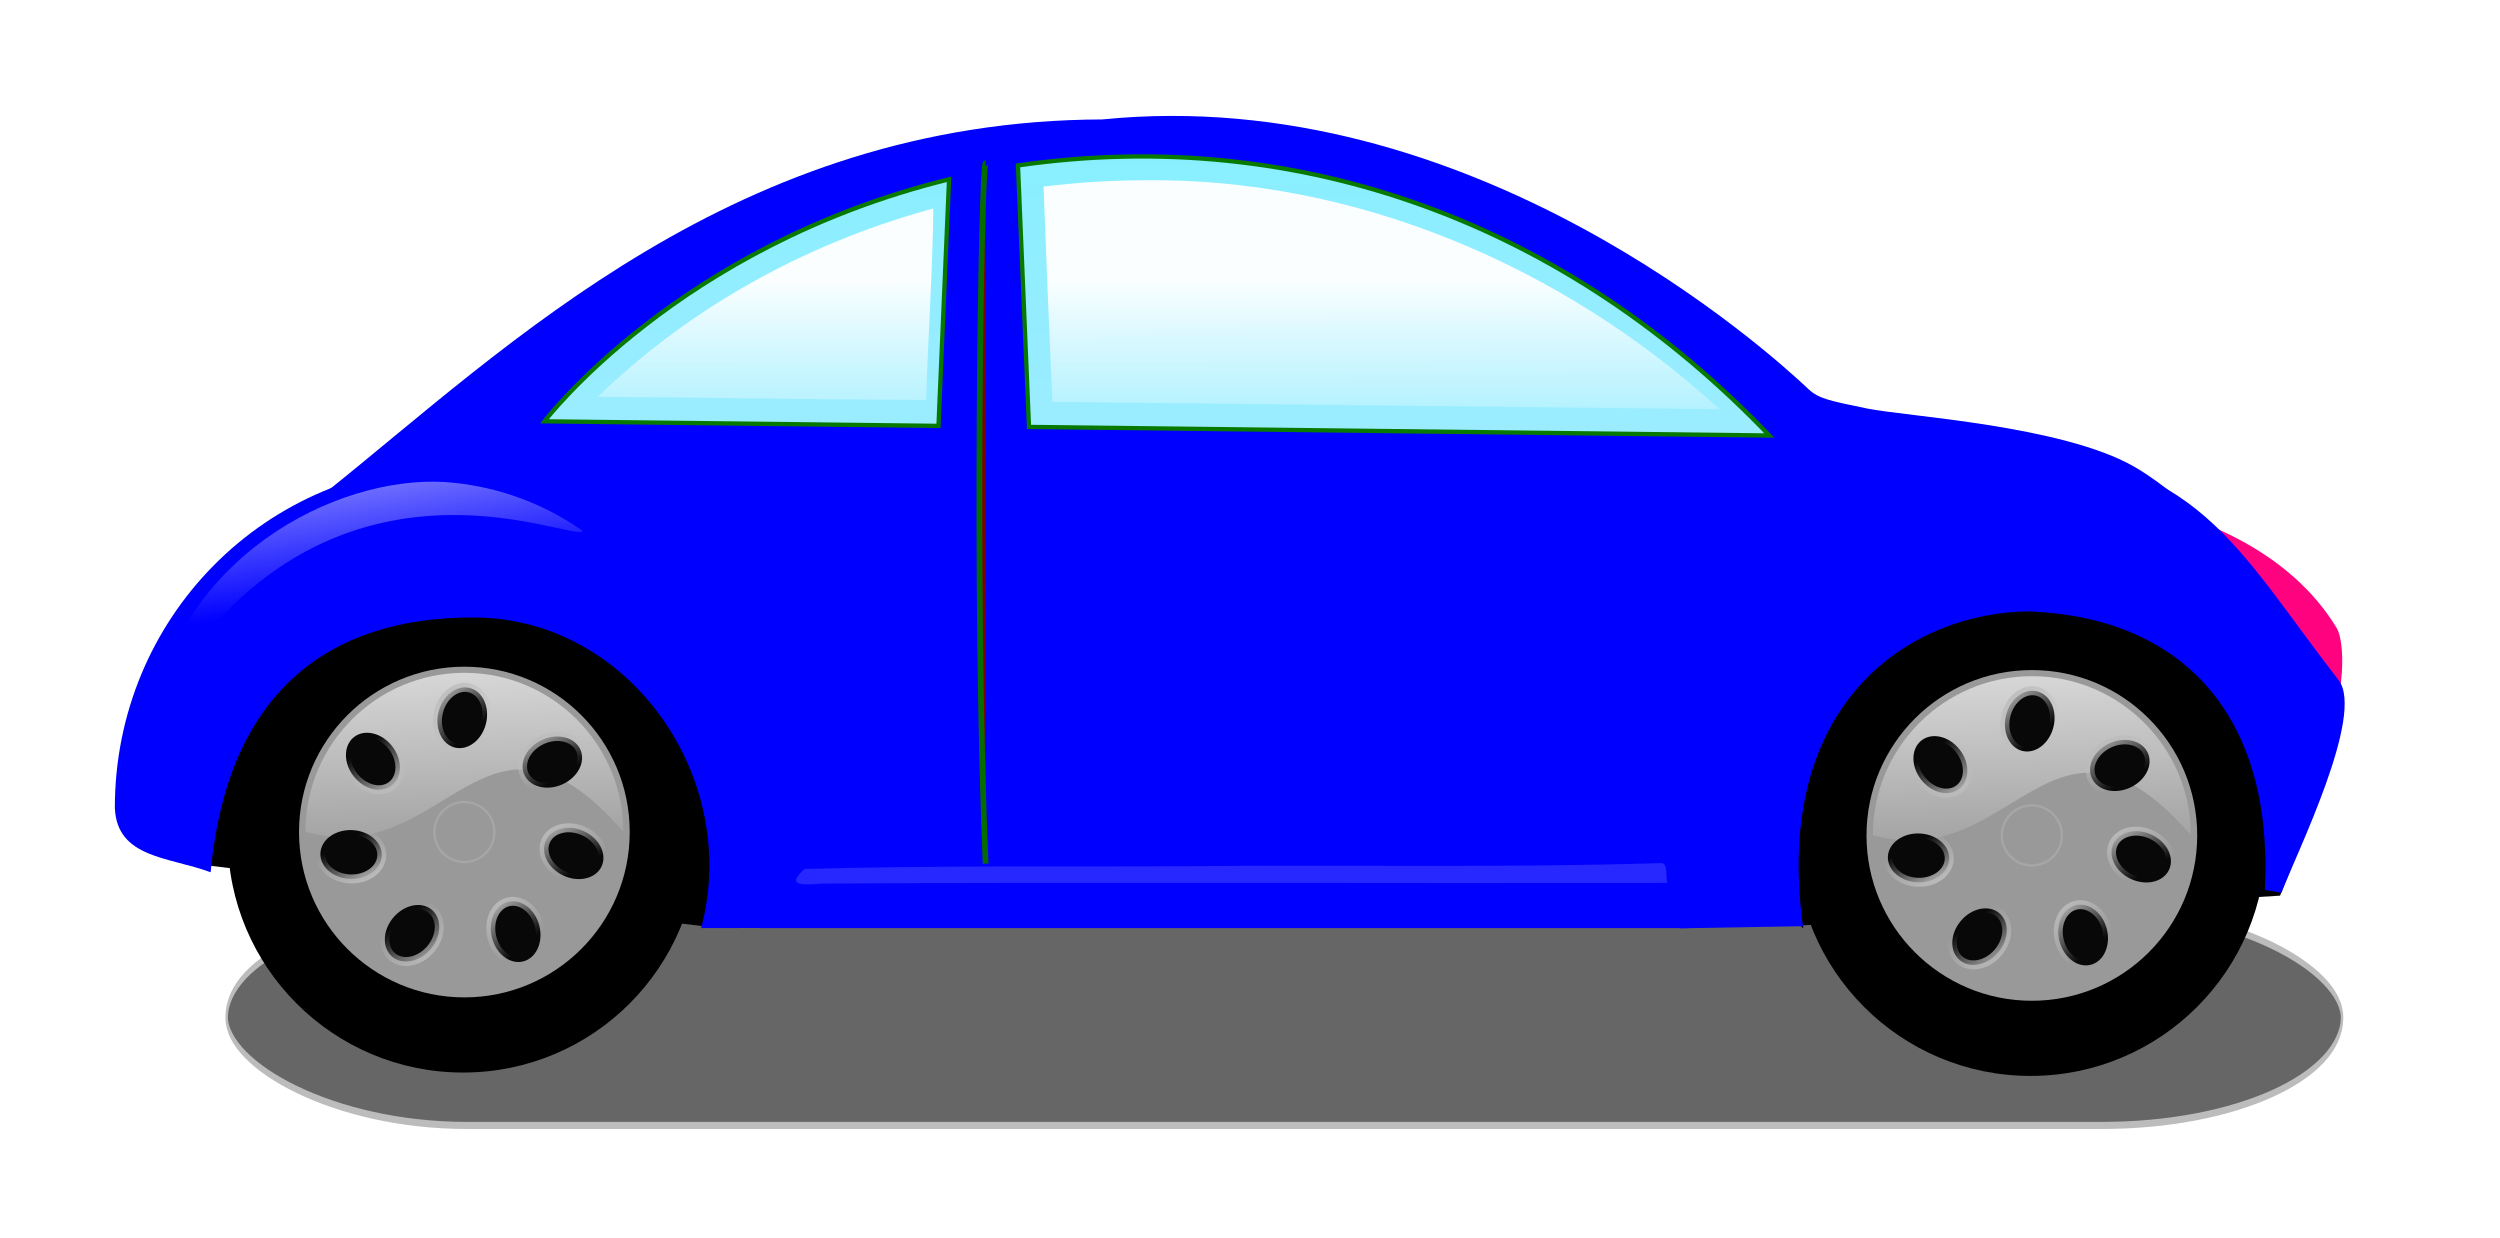
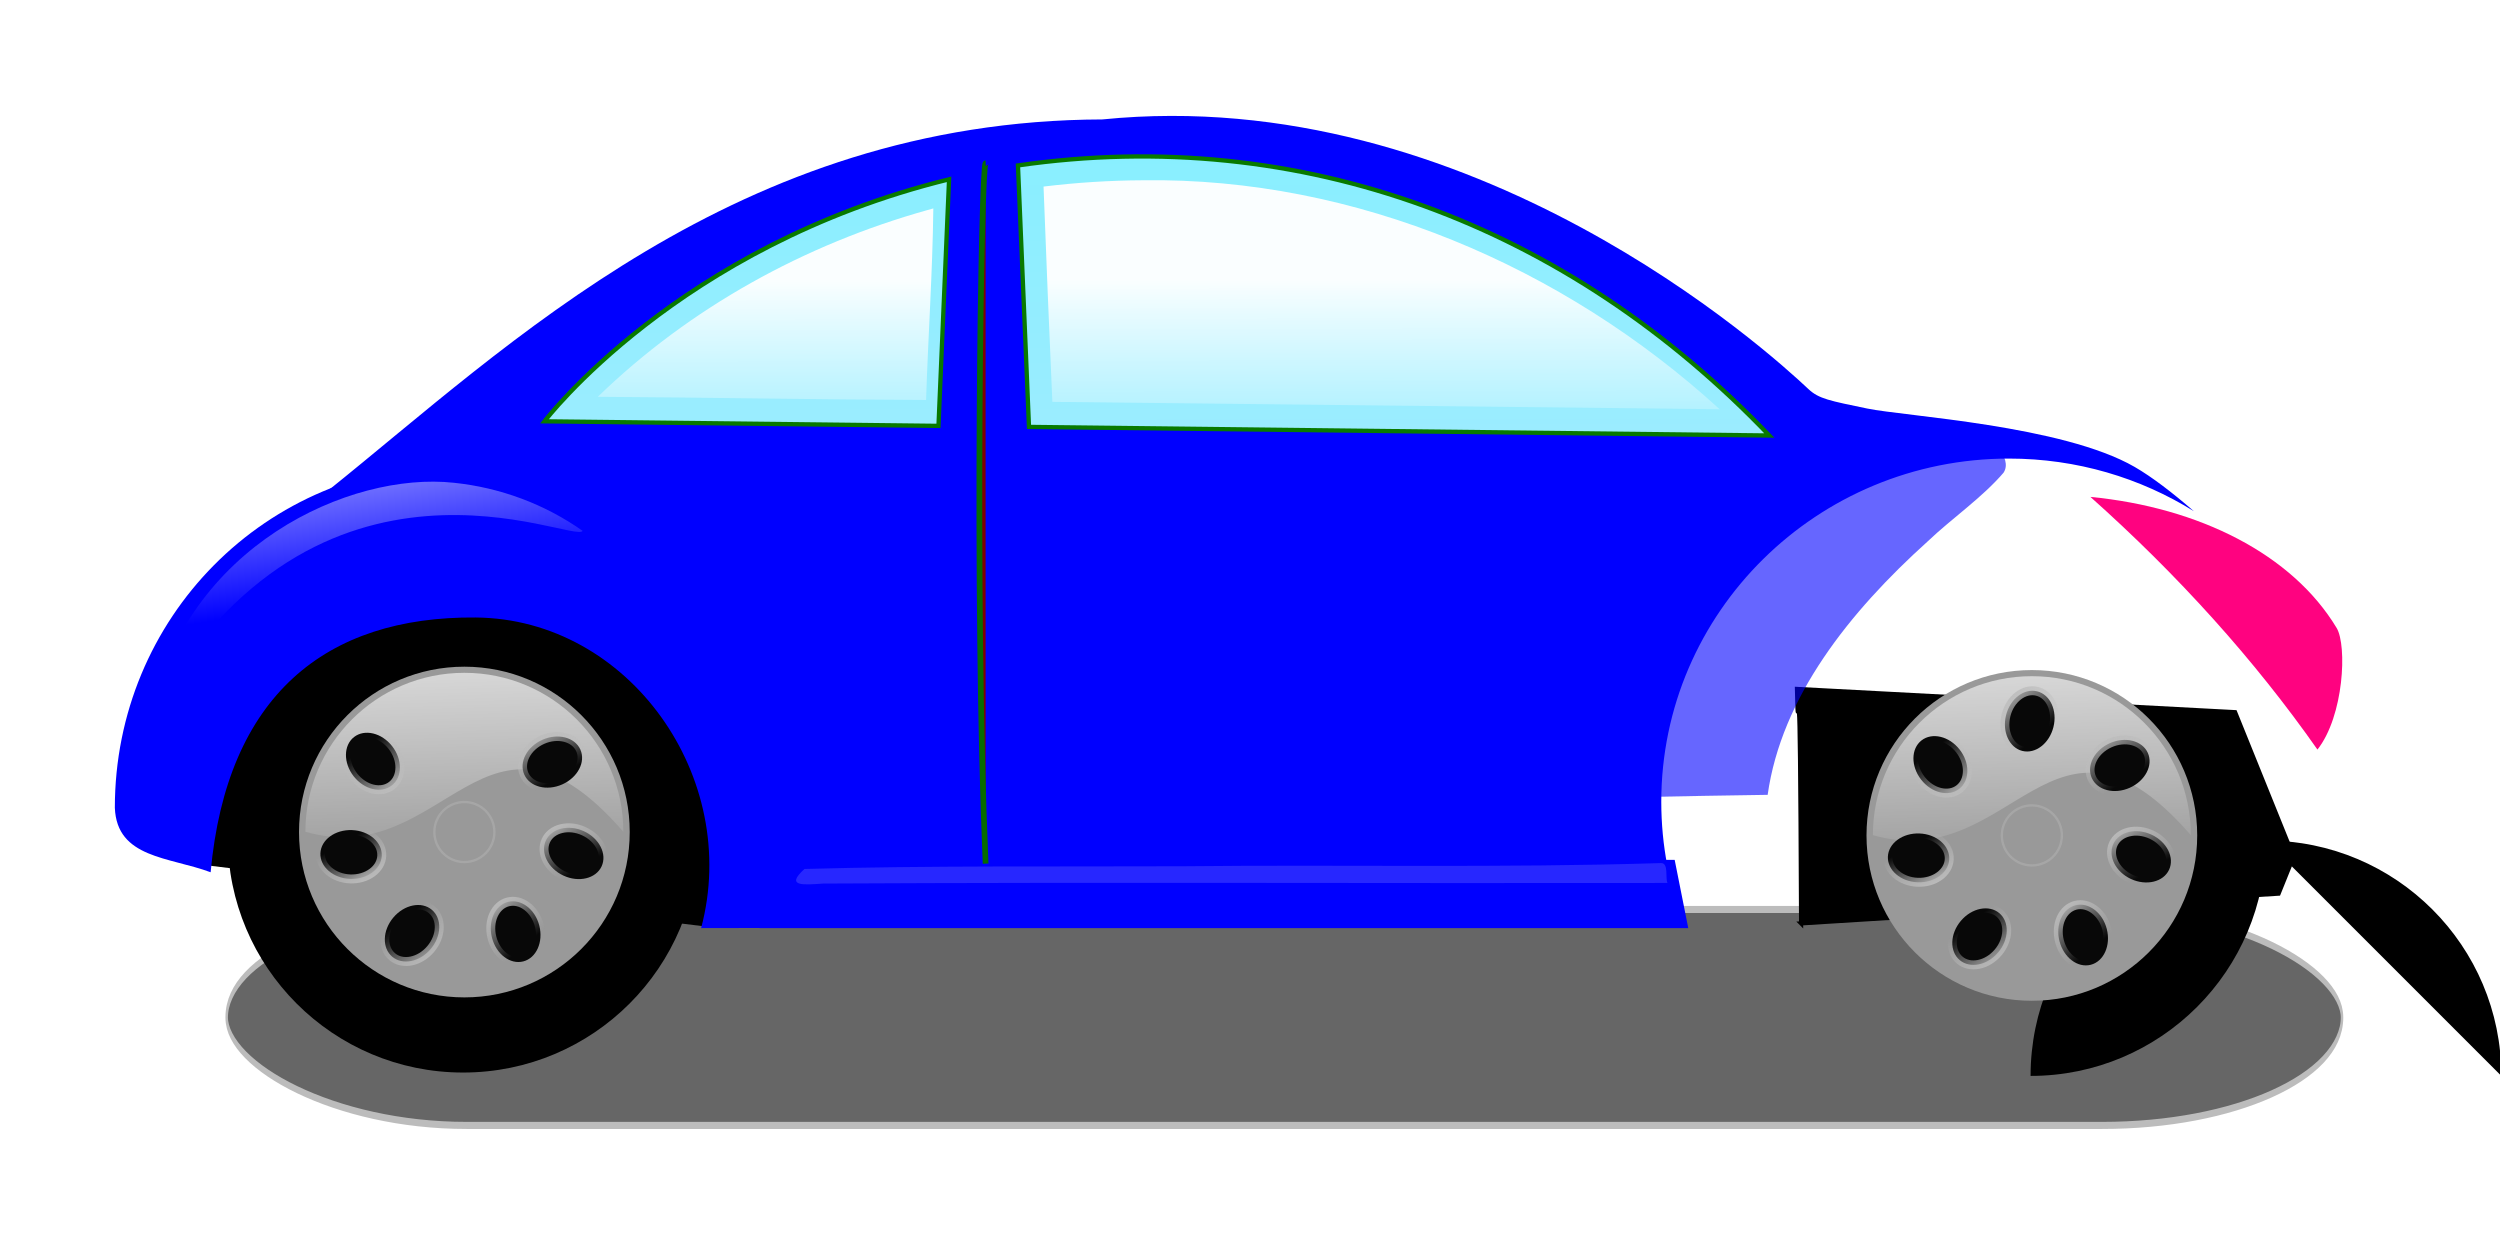
<svg xmlns="http://www.w3.org/2000/svg" xmlns:xlink="http://www.w3.org/1999/xlink" width="597.347" height="295.816">
  <title>blue car</title>
  <defs>
    <linearGradient id="linearGradient6250">
      <stop id="stop6252" stop-color="#bcbcbc" offset="0" />
      <stop id="stop6254" stop-color="#bcbcbc" stop-opacity="0" offset="1" />
    </linearGradient>
    <linearGradient id="linearGradient5247">
      <stop id="stop5249" stop-color="#ffffff" offset="0" />
      <stop id="stop5251" stop-color="#ffffff" stop-opacity="0" offset="1" />
    </linearGradient>
    <linearGradient id="linearGradient5234">
      <stop id="stop5236" stop-color="#000000" offset="0" />
      <stop id="stop5242" stop-color="#3c3c3c" offset="0.813" />
      <stop id="stop5238" stop-color="#000000" offset="1" />
    </linearGradient>
    <linearGradient id="linearGradient28588">
      <stop id="stop28590" stop-color="#ffffff" offset="0" />
      <stop id="stop28592" stop-color="#ffffff" stop-opacity="0" offset="1" />
    </linearGradient>
    <linearGradient id="linearGradient16199">
      <stop id="stop16201" stop-color="#ffffff" stop-opacity="0" offset="0" />
      <stop id="stop16205" stop-color="#ffffff" stop-opacity="0.637" offset="0.5" />
      <stop id="stop16207" stop-color="#ffffff" stop-opacity="0.505" offset="0.75" />
      <stop id="stop16203" stop-color="#ffffff" stop-opacity="0" offset="1" />
    </linearGradient>
    <linearGradient id="linearGradient16120">
      <stop id="stop16122" stop-color="#ffffff" offset="0" />
      <stop id="stop16124" stop-color="#ffffff" stop-opacity="0" offset="1" />
    </linearGradient>
    <linearGradient id="linearGradient14136">
      <stop id="stop14138" stop-color="#9eecff" offset="0" />
      <stop id="stop14140" stop-color="#87efff" offset="1" />
    </linearGradient>
    <linearGradient id="linearGradient24487" x1="0.291" y1="-0.185" x2="0.464" y2="0.617" xlink:href="#linearGradient16120" />
    <linearGradient id="linearGradient24490" x1="0.291" y1="-0.185" x2="0.464" y2="0.617" xlink:href="#linearGradient16120" />
    <linearGradient id="linearGradient24498" x1="0.525" y1="1.138" x2="0.522" y2="0.004" xlink:href="#linearGradient14136" />
    <linearGradient id="linearGradient24507" x1="0.5" y1="0.253" x2="0.5" y2="0.597" xlink:href="#linearGradient16199" />
    <linearGradient id="linearGradient3252" x1="0.534" y1="0.442" x2="0.542" y2="1.217" xlink:href="#linearGradient28588" />
    <radialGradient id="radialGradient8290" gradientUnits="userSpaceOnUse" gradientTransform="matrix(1 0 0 1 1.4858e-008 2.172)" cx="173.108" cy="532.029" r="61.067" fx="173.108" fy="532.029" xlink:href="#linearGradient5234" />
    <linearGradient id="linearGradient8292" x1="0.21" y1="-0.636" x2="0.29" y2="1" xlink:href="#linearGradient5247" />
    <linearGradient id="linearGradient8294" x1="0.84" y1="1.03" x2="0.319" y2="0.3" xlink:href="#linearGradient6250" />
    <linearGradient id="linearGradient8304" x1="0.84" y1="1.03" x2="0.319" y2="0.3" xlink:href="#linearGradient6250" />
    <linearGradient id="linearGradient8306" x1="0.84" y1="1.03" x2="0.319" y2="0.3" xlink:href="#linearGradient6250" />
    <radialGradient id="radialGradient8308" gradientUnits="userSpaceOnUse" gradientTransform="matrix(1 0 0 1 1.4858e-008 2.172)" cx="177.85" cy="532.736" r="8.09" fx="177.85" fy="532.736" xlink:href="#linearGradient16120" />
    <radialGradient id="radialGradient8338" gradientUnits="userSpaceOnUse" cx="173.108" cy="532.029" r="61.067" fx="173.108" fy="532.029" xlink:href="#linearGradient5234" />
    <linearGradient id="linearGradient8340" x1="0.21" y1="-0.636" x2="0.29" y2="1" xlink:href="#linearGradient5247" />
    <linearGradient id="linearGradient8342" x1="0.84" y1="1.03" x2="0.319" y2="0.3" xlink:href="#linearGradient6250" />
    <linearGradient id="linearGradient8352" x1="0.84" y1="1.03" x2="0.319" y2="0.3" xlink:href="#linearGradient6250" />
    <linearGradient id="linearGradient8354" x1="0.84" y1="1.03" x2="0.319" y2="0.3" xlink:href="#linearGradient6250" />
    <radialGradient id="radialGradient8356" gradientUnits="userSpaceOnUse" cx="177.85" cy="532.736" r="8.09" fx="177.85" fy="532.736" xlink:href="#linearGradient16120" />
    <filter id="filter13283" width="1.036" height="1.975" y="-0.487" x="-0.018">
      <feGaussianBlur id="feGaussianBlur13285" stdDeviation="4.544" />
    </filter>
    <linearGradient id="svg_1" x1="0.16" y1="-0.03" x2="0.681" y2="0.7" xlink:href="#linearGradient6250" />
    <linearGradient id="svg_2" x1="0.16" y1="-0.03" x2="0.681" y2="0.7" xlink:href="#linearGradient6250" />
    <linearGradient id="svg_3" x1="0.16" y1="-0.03" x2="0.681" y2="0.7" xlink:href="#linearGradient6250" />
    <linearGradient id="svg_4" x1="0.16" y1="-0.03" x2="0.681" y2="0.7" xlink:href="#linearGradient6250" />
    <linearGradient id="svg_5" x1="0.16" y1="-0.03" x2="0.681" y2="0.7" xlink:href="#linearGradient6250" />
    <linearGradient id="svg_6" x1="0.16" y1="-0.03" x2="0.681" y2="0.7" xlink:href="#linearGradient6250" />
    <linearGradient id="svg_7" x1="0.16" y1="-0.03" x2="0.681" y2="0.7" xlink:href="#linearGradient6250" />
    <linearGradient id="svg_8" x1="0.16" y1="-0.03" x2="0.681" y2="0.7" xlink:href="#linearGradient6250" />
  </defs>
  <g>
    <title>Layer 1</title>
    <rect id="rect9337" fill="#666666" fill-rule="evenodd" stroke="#bcbcbc" stroke-dashoffset="0" stroke-miterlimit="4" stroke-width="0.6" transform="matrix(0.992 0 0 2.822 20.732 -862.742)" x="33.701" y="382.723" width="509.515" height="18.287" rx="57.77" ry="9.144" filter="url(#filter13283)" />
    <path id="path8312" fill="#000000" fill-rule="evenodd" stroke="#000000" stroke-width="1px" d="m430.35,220.633l114.091,-7.106l3.56,-8.813l-13.954,-34.55l-104.687,-5.552c0.33,18.673 0.66,-21.843 0.99,56.021z" />
    <path id="path4342" fill="#0000ff" fill-rule="evenodd" stroke-width="1px" d="m263.396,28.536c-87.348,0.263 -141.954,54.181 -185.012,88.679c9.409,-3.655 19.658,-5.651 30.376,-5.651c45.854,0 83.07,36.737 83.07,82.016c0,9.892 -1.778,19.379 -5.033,28.163l215.733,-0.545c-3.604,-9.184 -5.587,-19.175 -5.587,-29.611c0,-45.278 37.216,-82.016 83.07,-82.016c16.229,0 31.374,4.609 44.171,12.564c-5.069,-4.402 -9.976,-8.167 -14.139,-10.571c-17.253,-9.963 -54.926,-12.087 -63.898,-13.95c-8.875,-1.843 -11.555,-2.302 -14.05,-4.655c-9.259,-8.735 -80.398,-73.323 -168.701,-64.423z" />
    <path id="path12136" fill="#0000ff" fill-rule="evenodd" marker-end="none" marker-mid="none" marker-start="none" stroke-dashoffset="0" stroke-miterlimit="4" stroke-width="1px" d="m191.224,206.01l208.919,-0.562l3.248,16.314l-221.909,0l9.742,-15.752z" />
    <path id="path2371" opacity="0.992" fill="#ff007f" fill-rule="evenodd" stroke-width="1.909px" d="m499.476,118.728c20.916,18.653 39.155,38.854 54.252,60.374c6.337,-8.031 7.106,-24.868 4.585,-29.057c-10.589,-17.595 -32.842,-28.801 -58.837,-31.317z" />
    <path id="path16188" opacity="0.6" fill="#0000ff" fill-rule="evenodd" stroke-width="1px" d="m200.772,43.199c-0.349,0.119 -0.699,0.239 -1.048,0.358c-34.772,11.973 -65.6,33.528 -93.975,57.214c-0.384,0.614 -3.838,3.422 -5.886,5.263c-2.336,1.266 -5.102,2.956 -8.433,5.215c34.039,3.423 73.328,27.014 83.22,53.603c3.723,9.654 5.228,19.855 4.898,30.001c80.974,-0.057 161.864,-3.792 242.814,-4.936c3.289,-23.313 19.505,-43.676 38.239,-60.562c5.871,-5.588 12.965,-10.4 18.124,-16.409c1.214,-1.826 0.174,-4.139 -0.989,-5.496c0.906,-0.091 -0.084,0.263 -7.716,-1.377c-19.584,-3.953 -41.05,-1.397 -51.918,-19.895c-0.877,-1.494 11.371,18.651 9.68,18.629c-65.672,-0.848 -127.612,-2.056 -184.372,-2.492c-0.288,-0.002 -1.176,-50.407 -1.709,-63.071c-1.769,-0.08 -11.964,1.517 -13.145,1.719c-0.144,1.193 -2.406,60.827 -3.26,60.79c-33.393,-1.419 -66.812,-0.652 -103.385,-0.654c1.344,-1.058 2.52,-2.329 3.46,-3.876c9.651,-15.878 46.012,-40.629 75.401,-54.023z" />
    <path id="path8310" fill="#000000" fill-rule="evenodd" stroke="#000000" stroke-width="1px" d="m46.504,205.897l121.002,14.845l6.278,-15.416l-14.269,-35.97l-103.308,-5.138l-9.703,41.679z" />
    <g id="g8277" transform="matrix(0.921 0 0 0.921 -0.879 -44.496)">
      <path id="path3292" fill="url(#radialGradient8290)" fill-rule="evenodd" marker-end="none" marker-mid="none" marker-start="none" stroke-dashoffset="0" stroke-miterlimit="4" stroke-width="11.4" d="m182.164,265.499c0,33.726 -27.341,61.067 -61.067,61.067c-33.727,0 -61.067,-27.341 -61.067,-61.067c0,-33.727 27.341,-61.067 61.067,-61.067c33.726,0 61.067,27.34 61.067,61.067z" />
      <path id="path3294" fill="#999999" fill-rule="evenodd" marker-end="none" marker-mid="none" marker-start="none" stroke-dashoffset="0" stroke-miterlimit="4" stroke-width="11.4" d="m164.327,264.173c0,23.692 -19.206,42.898 -42.899,42.898c-23.692,0 -42.898,-19.206 -42.898,-42.898c0,-23.692 19.206,-42.899 42.898,-42.899c23.693,0 42.899,19.207 42.899,42.899z" />
      <path id="path5244" fill="url(#linearGradient8292)" fill-rule="evenodd" marker-end="none" marker-mid="none" marker-start="none" stroke-dashoffset="0" stroke-miterlimit="4" stroke-width="11.4" d="m162.669,264.105c-35.794,-41.178 -46.059,10.369 -82.482,0c0,-22.765 18.476,-41.241 41.241,-41.241c22.765,0 41.241,18.476 41.241,41.241z" />
      <path id="path6262" fill="#080808" fill-rule="evenodd" marker-end="none" marker-mid="none" marker-start="none" stroke="url(#linearGradient8294)" stroke-dashoffset="0" stroke-miterlimit="4" stroke-width="2.321" d="m102.602,252.087c-2.76,2.152 -7.19,1.084 -9.896,-2.385c-2.705,-3.47 -2.661,-8.027 0.099,-10.179c2.76,-2.152 7.19,-1.084 9.896,2.386c2.705,3.469 2.661,8.026 -0.099,10.178z" />
-       <path id="path6266" fill="#080808" fill-rule="evenodd" marker-end="none" marker-mid="none" marker-start="none" stroke="url(#svg_8)" stroke-dashoffset="0" stroke-miterlimit="4" stroke-width="2.321" d="m118.964,242.256c-3.397,-0.842 -5.293,-4.986 -4.235,-9.257c1.058,-4.27 4.669,-7.05 8.066,-6.208c3.397,0.841 5.293,4.985 4.235,9.256c-1.058,4.27 -4.669,7.05 -8.066,6.209z" />
      <path id="path6270" fill="#080808" fill-rule="evenodd" marker-end="none" marker-mid="none" marker-start="none" stroke="url(#svg_7)" stroke-dashoffset="0" stroke-miterlimit="4" stroke-width="2.321" d="m136.968,249.261c-1.422,-3.197 0.684,-7.239 4.704,-9.027c4.02,-1.788 8.432,-0.645 9.854,2.553c1.422,3.197 -0.684,7.239 -4.704,9.027c-4.02,1.788 -8.432,0.645 -9.854,-2.553z" />
      <path id="path6274" fill="#080808" fill-rule="evenodd" marker-end="none" marker-mid="none" marker-start="none" stroke="url(#svg_6)" stroke-dashoffset="0" stroke-miterlimit="4" stroke-width="2.321" d="m142.573,266.377c1.471,-3.175 5.9,-4.251 9.892,-2.402c3.992,1.849 6.036,5.922 4.566,9.098c-1.471,3.176 -5.9,4.251 -9.892,2.402c-3.992,-1.849 -6.036,-5.922 -4.566,-9.098z" />
      <path id="path6278" fill="#080808" fill-rule="evenodd" marker-end="none" marker-mid="none" marker-start="none" stroke="url(#svg_5)" stroke-dashoffset="0" stroke-miterlimit="4" stroke-width="2.321" d="m132.751,282.301c3.39,-0.869 7.024,1.881 8.116,6.143c1.093,4.262 -0.77,8.422 -4.16,9.29c-3.39,0.869 -7.024,-1.881 -8.116,-6.143c-1.093,-4.262 0.77,-8.421 4.16,-9.29z" />
      <path id="path6282" fill="#080808" fill-rule="evenodd" marker-end="none" marker-mid="none" marker-start="none" stroke="url(#linearGradient8304)" stroke-dashoffset="0" stroke-miterlimit="4" stroke-width="2.321" d="m112.994,284.345c2.673,2.259 2.538,6.815 -0.303,10.175c-2.84,3.36 -7.309,4.253 -9.982,1.994c-2.673,-2.259 -2.537,-6.815 0.303,-10.175c2.84,-3.36 7.309,-4.253 9.982,-1.994z" />
      <path id="path6288" fill="#080808" fill-rule="evenodd" marker-end="none" marker-mid="none" marker-start="none" stroke="url(#linearGradient8306)" stroke-dashoffset="0" stroke-miterlimit="4" stroke-width="2.321" d="m99.997,270.304c-0.134,3.497 -3.806,6.196 -8.203,6.028c-4.396,-0.169 -7.852,-3.14 -7.718,-6.637c0.134,-3.497 3.806,-6.196 8.203,-6.028c4.396,0.169 7.852,3.14 7.718,6.637z" />
      <path id="path6329" opacity="0.377" fill="url(#radialGradient8308)" fill-rule="evenodd" marker-end="none" marker-mid="none" marker-start="none" stroke="#bcbcbc" stroke-dashoffset="0" stroke-miterlimit="4" stroke-width="0.6" d="m129.219,264.173c0,4.302 -3.488,7.79 -7.791,7.79c-4.302,0 -7.79,-3.488 -7.79,-7.79c0,-4.303 3.488,-7.79 7.79,-7.79c4.303,0 7.791,3.487 7.791,7.79z" />
    </g>
    <path style="vector-effect: non-scaling-stroke; " id="path2378" fill="#0000ff" fill-rule="nonzero" marker-end="none" marker-mid="none" marker-start="none" stroke-dashoffset="0" stroke-miterlimit="4" stroke-width="2.9" d="m109.232,110.987c-45.854,0 -81.792,36.753 -81.792,82.031c0.487,12.077 12.984,11.709 22.887,15.397c3.869,-42.183 27.492,-61.191 63.335,-60.871c36.698,0.32 63.467,38.27 53.863,74.216l19.129,-0.035c3.592,-9.171 5.633,-18.289 5.633,-28.707c0,-45.278 -37.201,-82.031 -83.055,-82.031l0,0z" />
    <g id="g8314" transform="matrix(0.921 0 0 0.921 373.653 -43.689)">
-       <path id="path8316" fill="url(#radialGradient8338)" fill-rule="evenodd" marker-end="none" marker-mid="none" marker-start="none" stroke-dashoffset="0" stroke-miterlimit="4" stroke-width="11.4" d="m182.164,265.499c0,33.726 -27.341,61.067 -61.067,61.067c-33.727,0 -61.067,-27.341 -61.067,-61.067c0,-33.727 27.341,-61.067 61.067,-61.067c33.726,0 61.067,27.34 61.067,61.067z" />
+       <path id="path8316" fill="url(#radialGradient8338)" fill-rule="evenodd" marker-end="none" marker-mid="none" marker-start="none" stroke-dashoffset="0" stroke-miterlimit="4" stroke-width="11.4" d="m182.164,265.499c0,33.726 -27.341,61.067 -61.067,61.067c0,-33.727 27.341,-61.067 61.067,-61.067c33.726,0 61.067,27.34 61.067,61.067z" />
      <path id="path8318" fill="#999999" fill-rule="evenodd" marker-end="none" marker-mid="none" marker-start="none" stroke-dashoffset="0" stroke-miterlimit="4" stroke-width="11.4" d="m164.327,264.173c0,23.692 -19.206,42.898 -42.899,42.898c-23.692,0 -42.898,-19.206 -42.898,-42.898c0,-23.692 19.206,-42.899 42.898,-42.899c23.693,0 42.899,19.207 42.899,42.899z" />
      <path id="path8320" fill="url(#linearGradient8340)" fill-rule="evenodd" marker-end="none" marker-mid="none" marker-start="none" stroke-dashoffset="0" stroke-miterlimit="4" stroke-width="11.4" d="m162.669,264.105c-35.794,-41.178 -46.059,10.369 -82.482,0c0,-22.765 18.476,-41.241 41.241,-41.241c22.765,0 41.241,18.476 41.241,41.241z" />
      <path id="path8322" fill="#080808" fill-rule="evenodd" marker-end="none" marker-mid="none" marker-start="none" stroke="url(#linearGradient8342)" stroke-dashoffset="0" stroke-miterlimit="4" stroke-width="2.321" d="m102.602,252.087c-2.76,2.152 -7.19,1.084 -9.896,-2.385c-2.705,-3.47 -2.661,-8.027 0.099,-10.179c2.76,-2.152 7.19,-1.084 9.896,2.386c2.705,3.469 2.661,8.026 -0.099,10.178z" />
      <path id="path8324" fill="#080808" fill-rule="evenodd" marker-end="none" marker-mid="none" marker-start="none" stroke="url(#svg_4)" stroke-dashoffset="0" stroke-miterlimit="4" stroke-width="2.321" d="m118.964,242.256c-3.397,-0.842 -5.293,-4.986 -4.235,-9.257c1.058,-4.27 4.669,-7.05 8.066,-6.208c3.397,0.841 5.293,4.985 4.235,9.256c-1.058,4.27 -4.669,7.05 -8.066,6.209z" />
      <path id="path8326" fill="#080808" fill-rule="evenodd" marker-end="none" marker-mid="none" marker-start="none" stroke="url(#svg_3)" stroke-dashoffset="0" stroke-miterlimit="4" stroke-width="2.321" d="m136.968,249.261c-1.422,-3.197 0.684,-7.239 4.704,-9.027c4.02,-1.788 8.432,-0.645 9.854,2.553c1.422,3.197 -0.684,7.239 -4.704,9.027c-4.02,1.788 -8.432,0.645 -9.854,-2.553z" />
      <path id="path8328" fill="#080808" fill-rule="evenodd" marker-end="none" marker-mid="none" marker-start="none" stroke="url(#svg_2)" stroke-dashoffset="0" stroke-miterlimit="4" stroke-width="2.321" d="m142.573,266.377c1.471,-3.175 5.9,-4.251 9.892,-2.402c3.992,1.849 6.036,5.922 4.566,9.098c-1.471,3.176 -5.9,4.251 -9.892,2.402c-3.992,-1.849 -6.036,-5.922 -4.566,-9.098z" />
      <path id="path8330" fill="#080808" fill-rule="evenodd" marker-end="none" marker-mid="none" marker-start="none" stroke="url(#svg_1)" stroke-dashoffset="0" stroke-miterlimit="4" stroke-width="2.321" d="m132.751,282.301c3.39,-0.869 7.024,1.881 8.116,6.143c1.093,4.262 -0.77,8.422 -4.16,9.29c-3.39,0.869 -7.024,-1.881 -8.116,-6.143c-1.093,-4.262 0.77,-8.421 4.16,-9.29z" />
      <path id="path8332" fill="#080808" fill-rule="evenodd" marker-end="none" marker-mid="none" marker-start="none" stroke="url(#linearGradient8352)" stroke-dashoffset="0" stroke-miterlimit="4" stroke-width="2.321" d="m112.994,284.345c2.673,2.259 2.538,6.815 -0.303,10.175c-2.84,3.36 -7.309,4.253 -9.982,1.994c-2.673,-2.259 -2.537,-6.815 0.303,-10.175c2.84,-3.36 7.309,-4.253 9.982,-1.994z" />
      <path id="path8334" fill="#080808" fill-rule="evenodd" marker-end="none" marker-mid="none" marker-start="none" stroke="url(#linearGradient8354)" stroke-dashoffset="0" stroke-miterlimit="4" stroke-width="2.321" d="m99.997,270.304c-0.134,3.497 -3.806,6.196 -8.203,6.028c-4.396,-0.169 -7.852,-3.14 -7.718,-6.637c0.134,-3.497 3.806,-6.196 8.203,-6.028c4.396,0.169 7.852,3.14 7.718,6.637z" />
      <path id="path8336" opacity="0.377" fill="url(#radialGradient8356)" fill-rule="evenodd" marker-end="none" marker-mid="none" marker-start="none" stroke="#bcbcbc" stroke-dashoffset="0" stroke-miterlimit="4" stroke-width="0.6" d="m129.219,264.173c0,4.302 -3.488,7.79 -7.791,7.79c-4.302,0 -7.79,-3.488 -7.79,-7.79c0,-4.303 3.488,-7.79 7.79,-7.79c4.303,0 7.791,3.487 7.791,7.79z" />
    </g>
-     <path id="path3357" fill="#0000ff" fill-rule="nonzero" marker-end="none" marker-mid="none" marker-start="none" stroke-dashoffset="0" stroke-miterlimit="4" stroke-width="2.9" d="m478.909,107.942c45.854,0 55.593,23.273 79.875,54.568c6.369,8.209 -10.083,41.453 -13.675,50.812l-3.953,-0.693c2.167,-41.412 -19.438,-65.133 -56.284,-66.538c-27.543,0.106 -61.494,20.968 -54.08,75.211l-29.381,0.509c-3.592,-9.359 -5.557,-19.524 -5.557,-30.156c0,-46.206 37.201,-83.713 83.055,-83.713z" />
    <path id="path4328" fill="url(#linearGradient24498)" fill-rule="evenodd" stroke="#087900" stroke-miterlimit="4" stroke-width="1.026" d="m243.231,39.528l2.636,62.477l176.894,2.055c-48.141,-50.344 -111.827,-74.313 -179.53,-64.532zm-16.462,3.316c-64.867,15.908 -96.67,57.822 -96.67,57.822l94.139,1.09l2.531,-58.912z" />
    <path id="path16269" opacity="0.958" fill="url(#linearGradient3252)" fill-rule="evenodd" stroke-miterlimit="4" stroke-width="2.1" d="m273.108,43.074c-7.942,0.042 -15.882,0.542 -23.766,1.505c0.645,17.15 1.346,34.299 2.106,51.444c53.148,0.61 106.297,1.179 159.446,1.764c-37.387,-34.151 -86.977,-55.419 -137.786,-54.713zm-51.522,7.124c-29.29,8.2 -56.803,23.323 -78.748,44.614c26.148,0.145 52.292,0.671 78.439,0.761c0.493,-15.261 1.545,-30.501 1.73,-45.773c-0.474,0.133 -0.948,0.265 -1.421,0.398z" />
    <path id="path4336" fill="#7f0000" fill-rule="evenodd" stroke="#076c00" stroke-miterlimit="4" stroke-width="1.368" d="m235.498,39.013c-1.077,0 -2.733,103.659 0,167.344" />
    <path id="path15113" opacity="0.969" fill="url(#linearGradient24490)" fill-rule="nonzero" marker-end="none" marker-mid="none" marker-start="none" stroke-dashoffset="0" stroke-miterlimit="4" stroke-width="2.9" d="m108.485,115.357c-24.949,-2.738 -64.169,15.236 -72.433,55.444c39.708,-71.289 101.348,-40.654 103.165,-43.955c-9.146,-6.445 -19.784,-10.347 -30.732,-11.489z" />
-     <path id="path16128" opacity="0.969" fill="#0000ff" fill-rule="nonzero" marker-end="none" marker-mid="none" marker-start="none" stroke-dashoffset="0" stroke-miterlimit="4" stroke-width="2.9" d="m479.1,112.806c-24.95,-2.738 -64.17,15.236 -72.433,55.444c39.707,-71.289 101.348,-40.654 103.164,-43.956c-9.146,-6.444 -19.784,-10.346 -30.731,-11.488z" />
    <path id="path8360" opacity="0.155" fill="#ffffff" fill-rule="evenodd" marker-end="none" marker-mid="none" marker-start="none" stroke-dashoffset="0" stroke-miterlimit="4" stroke-width="1px" d="m396.89,206.222c-38.053,1.196 -76.146,0.345 -114.216,0.761c-30.111,0.125 -60.528,-0.187 -90.451,0.646c-4.772,4.315 -0.092,3.794 4.477,3.488c67.242,-0.364 134.484,-0.019 201.725,-0.143c-0.574,-1.134 0.348,-4.784 -1.535,-4.752z" />
  </g>
</svg>